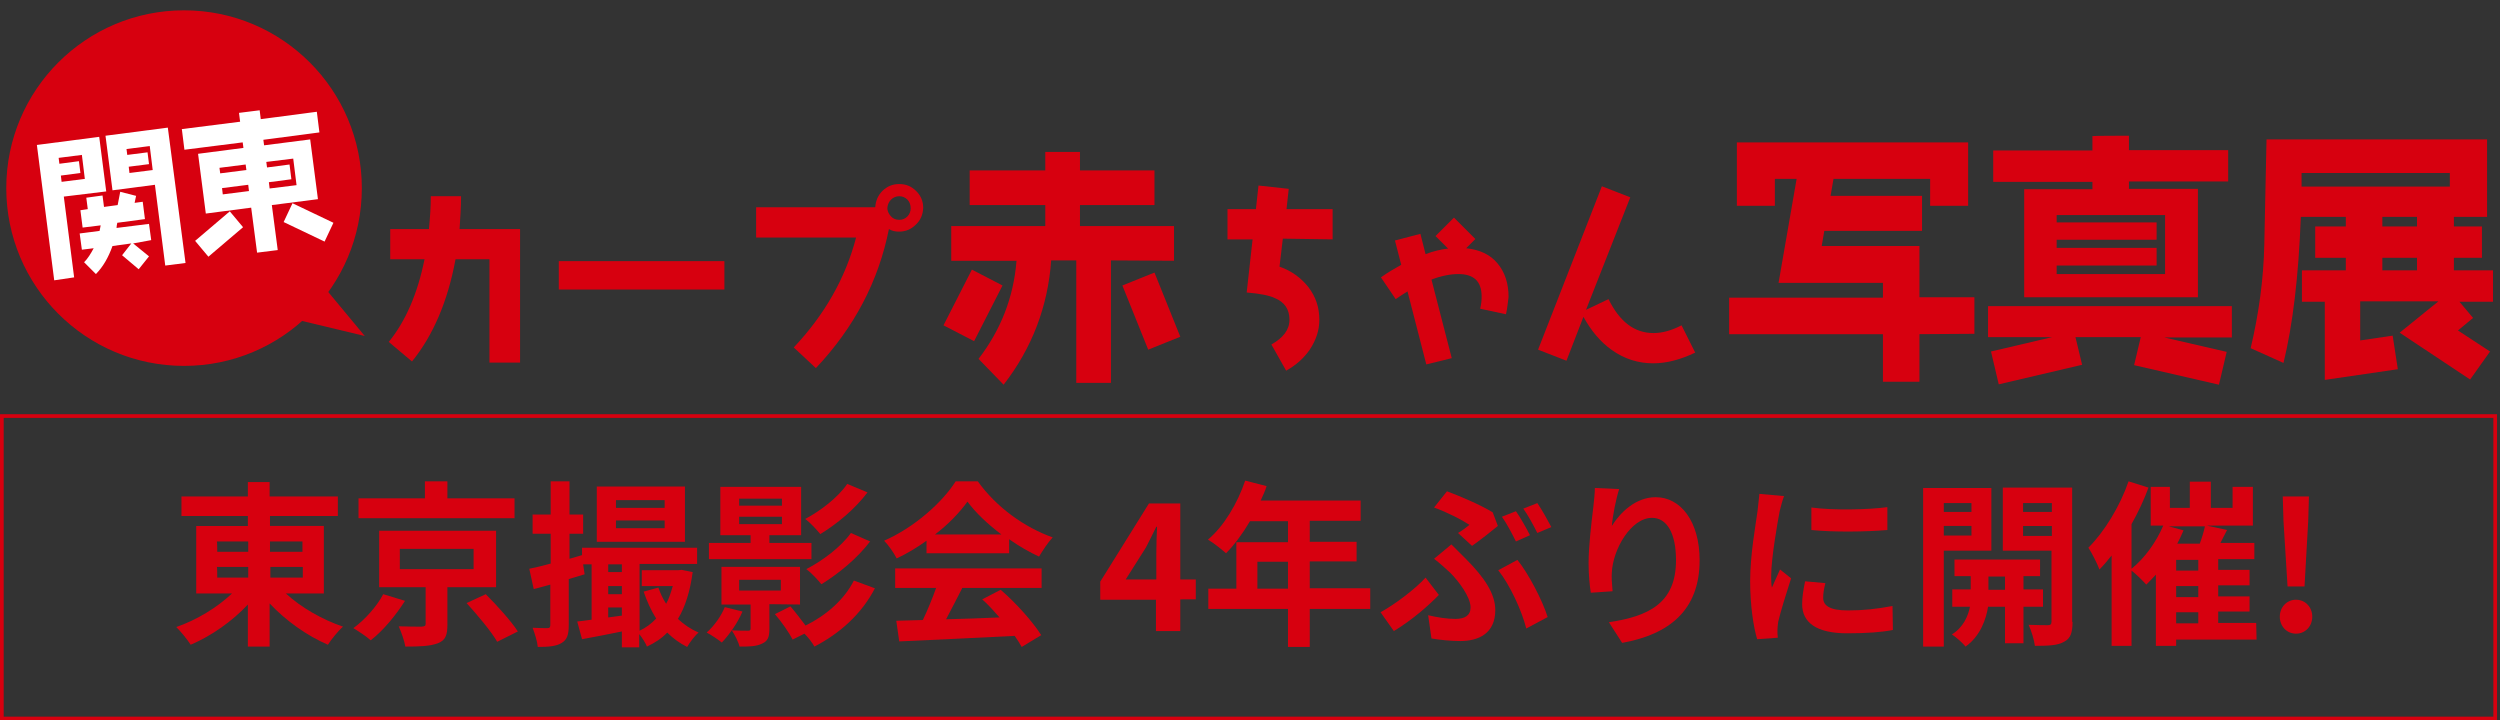
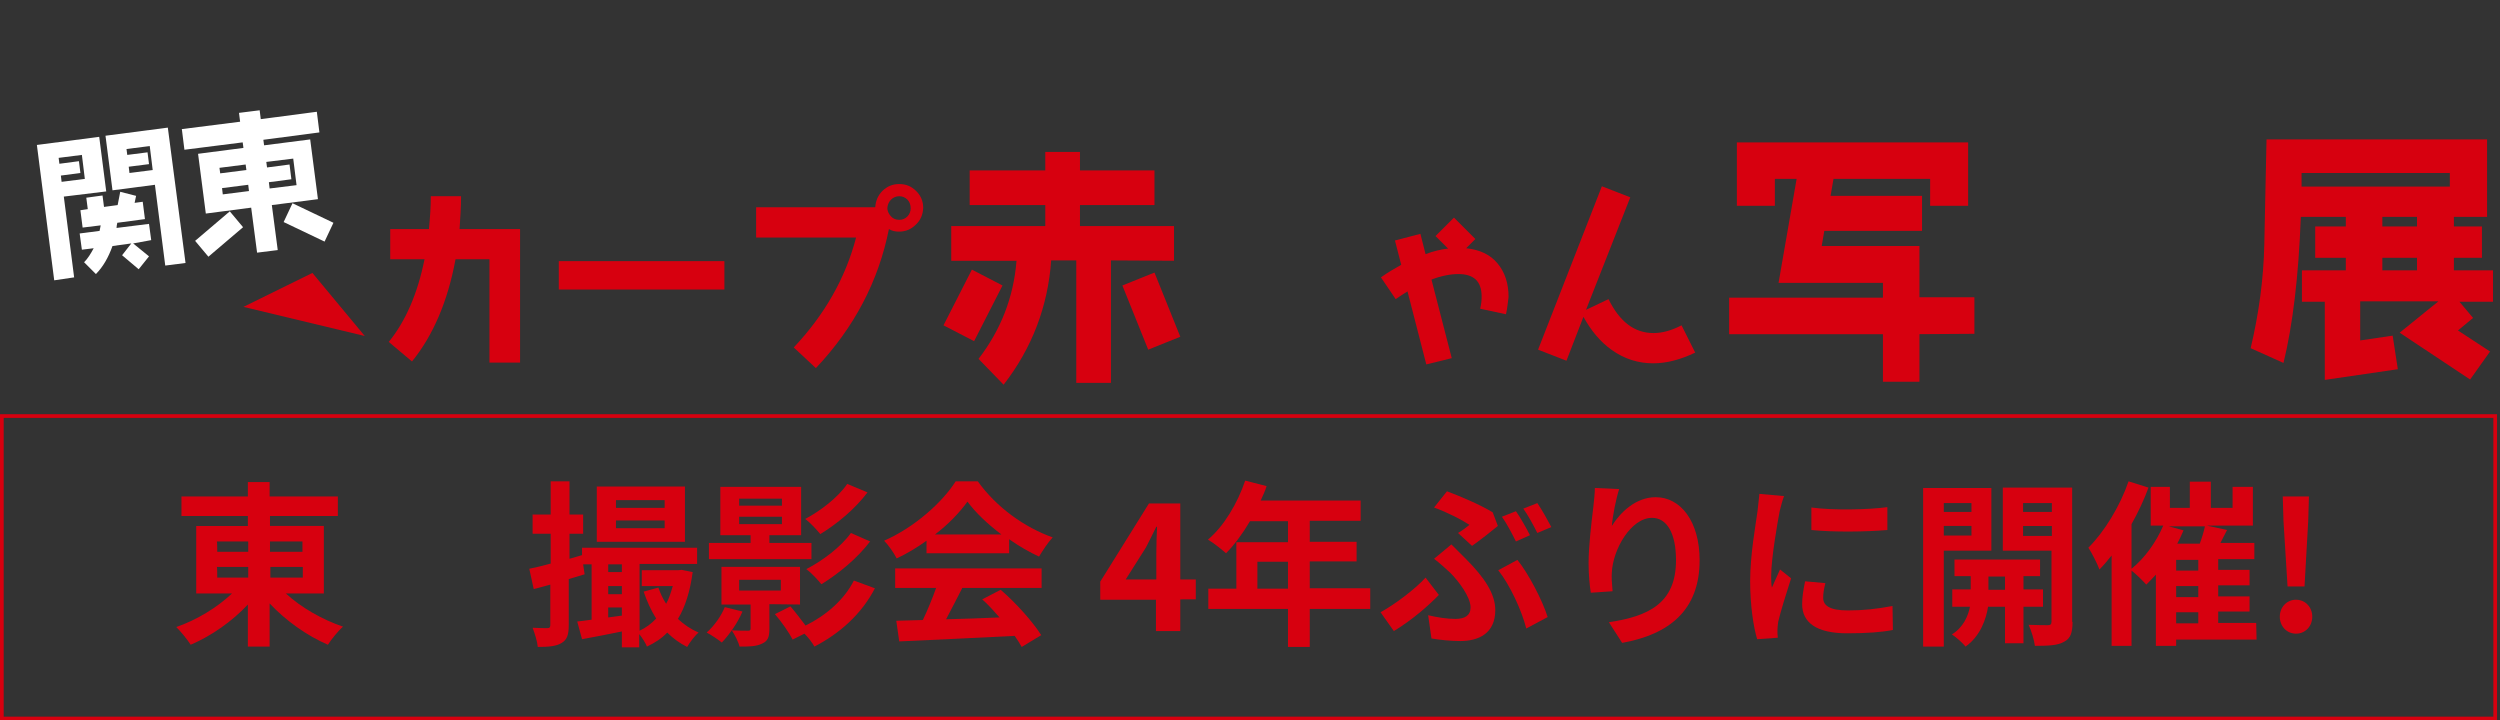
<svg xmlns="http://www.w3.org/2000/svg" version="1.1" id="レイヤー_1" x="0px" y="0px" viewBox="0 0 677.8 195.3" style="enable-background:new 0 0 677.8 195.3;" xml:space="preserve">
  <rect x="0" y="0" width="677.8" height="195.3" fill="#333333" stroke="none" />
  <style type="text/css">
	.st0{fill:#D7000F;}
	.st1{fill:#FFFFFF;}
</style>
  <g>
    <path class="st0" d="M77.5,160.9c4.1,3.8,9.9,7.1,15.5,9c-1.3,1.1-3.2,3.5-4.1,4.9c-5.6-2.4-11.4-6.5-15.8-11.2v11.7h-5.9v-11.4   c-4.3,4.6-9.9,8.5-15.5,10.9c-0.9-1.4-2.7-3.6-3.9-4.8c5.5-1.9,11.1-5.3,15.1-9.1h-9.7v-18.3h14v-2.7h-18v-5.3h18v-3.9h5.9v3.9   h18.5v5.3H73.2v2.7h14.6v18.3L77.5,160.9L77.5,160.9z M58.9,149.6h8.4v-2.8h-8.5C58.9,146.8,58.9,149.6,58.9,149.6z M58.9,156.6   h8.4v-2.9h-8.5C58.9,153.7,58.9,156.6,58.9,156.6z M73.2,146.8v2.8h8.8v-2.8H73.2z M82.1,153.7h-8.8v2.9h8.8V153.7z" />
-     <path class="st0" d="M109.8,162.9c-2.4,3.8-5.9,8.1-9.3,10.7c-1.2-1.1-3.4-2.5-4.7-3.3c3.2-2.3,6.5-6.1,8.1-9.2L109.8,162.9z    M139.5,140.5H97.2v-5.4h18v-4.6h6.1v4.6h18.2L139.5,140.5L139.5,140.5z M121.3,159.2v10.1c0,2.9-0.5,4.3-2.6,5.1   c-2.1,0.8-4.9,0.9-8.8,0.9c-0.3-1.7-1.1-3.9-1.8-5.5c2.4,0.1,5.5,0.1,6.2,0.1c0.9-0.1,1.1-0.2,1.1-0.8v-9.9h-12.6v-15.3h31.7v15.3   H121.3z M108.4,154.3h20v-5.5h-20V154.3z M131.7,161.1c3,3,6.9,7.3,8.7,10.1l-5.6,2.8c-1.6-2.8-5.3-7.2-8.3-10.5L131.7,161.1z" />
    <path class="st0" d="M187.8,155.1c-0.7,5.2-2,9.4-4,12.7c1.6,1.5,3.5,2.8,5.6,3.7c-1.1,0.9-2.4,2.7-3.1,3.9c-2-1-3.8-2.3-5.4-3.9   c-1.5,1.6-3.4,2.8-5.5,3.8c-0.4-1-1.3-2.4-2.1-3.4v3.6h-4.7v-4.3c-3.8,0.8-7.6,1.5-10.8,2.1l-1.3-4.8c1.1-0.1,2.4-0.3,3.9-0.5V153   h-2.3l0.4,2.7l-4.3,1.3v12.4c0,2.6-0.4,4-1.9,4.9c-1.4,0.9-3.5,1.1-6.5,1.1c-0.1-1.4-0.8-3.6-1.4-5.2c1.7,0.1,3.4,0.1,4,0.1   s0.8-0.2,0.8-0.9v-10.9c-1.6,0.4-3.1,0.9-4.5,1.2l-1.2-5.5c1.6-0.3,3.6-0.8,5.8-1.4v-8.1h-4.9v-5.2h4.9v-9h5.1v9h3.7v5.2h-3.7v6.8   l3.4-1v-2H189v4.4h-15.6v18.1c1.7-0.8,3.2-1.9,4.5-3.3c-1.4-2.2-2.5-4.7-3.4-7.3l4-1.1c0.5,1.5,1.2,3,2.1,4.4   c0.8-1.4,1.3-3.1,1.8-4.8H174v-4.3h9.9l0.9-0.1L187.8,155.1z M185.7,146.9h-23.9v-15h23.9V146.9z M164.9,153v2.1h3.7V153H164.9z    M164.9,161.1h3.7v-2.2h-3.7V161.1z M168.6,166.9v-2.2h-3.7v2.7L168.6,166.9z M180.3,135.6H167v2.1h13.2V135.6z M180.3,141.1H167   v2.1h13.2V141.1z" />
    <path class="st0" d="M201.3,165.8c-1.3,3.1-3.6,6.3-5.6,8.4c-1-0.8-2.9-2.1-4.1-2.7c2-1.8,3.9-4.4,4.9-6.9L201.3,165.8z M220,151.6   h-27.8v-4.4h11.3v-2.1h-8.2v-13.1h21.9v13.1h-8.6v2.1H220V151.6z M208.6,163.8v6.7c0,2.2-0.4,3.3-2,4c-1.6,0.8-3.6,0.8-6.1,0.8   c-0.3-1.3-1.3-3.2-2.1-4.4c1.8,0.1,3.7,0.1,4.3,0.1c0.6,0,0.8-0.1,0.8-0.6v-6.5h-7.9v-10.2h21.3v10.2L208.6,163.8L208.6,163.8z    M200.4,137.1H212v-1.9h-11.6V137.1z M200.4,142.1H212v-2h-11.6V142.1z M200.4,160.1h11.3v-2.9h-11.3V160.1z M237.2,159.5   c-3.6,7-9.6,12.3-16.4,15.8c-0.6-1.1-1.6-2.4-2.7-3.5l-3.2,1.6c-0.9-1.8-3-4.8-4.8-6.9l4.2-2.1c1.3,1.5,2.9,3.6,4.1,5.2   c5.5-2.7,10.5-7,13.1-12.2L237.2,159.5z M235.2,133.5c-3.4,4.5-8.2,8.5-12.8,11.3c-1-1.2-2.6-3-4.1-4.1c4-2.1,8.9-5.8,11.4-9.5   L235.2,133.5z M235.9,146.8c-3.5,4.6-8.5,8.7-13.2,11.6c-1-1.2-2.6-3-4.1-4.1c4.3-2.2,9.4-6,12.1-9.8L235.9,146.8z" />
    <path class="st0" d="M251.2,146.6c-2.5,1.8-5.3,3.5-8.1,4.8c-0.7-1.4-2.2-3.6-3.4-4.8c8.2-3.6,15.8-10.4,19.4-16.1h6   c5.1,7.1,12.7,12.5,20.3,15.2c-1.4,1.5-2.7,3.6-3.7,5.2c-2.6-1.2-5.4-2.8-8.1-4.7v3.8h-22.4V146.6z M242.7,154.1h39.7v5.3h-21.5   c-1.4,2.8-3,5.8-4.4,8.5c4.6-0.1,9.5-0.3,14.5-0.5c-1.5-1.7-3.1-3.5-4.7-4.9l5-2.6c4.3,3.7,8.7,8.7,11,12.3l-5.3,3.2   c-0.5-0.9-1.1-1.9-1.9-3c-11.3,0.6-23.1,1.1-31.3,1.5l-0.8-5.6l7.2-0.2c1.3-2.7,2.6-5.9,3.6-8.7h-11.1V154.1z M271.5,144.9   c-3.7-2.8-7-5.9-9.2-8.9c-2.1,2.9-5.1,6.1-8.8,8.9H271.5z" />
    <path class="st0" d="M313.5,162.6h-15.2v-4.9l13.2-21.2h8.5v20.6h4.2v5.4H320v8.6h-6.6V162.6z M313.5,157.1v-6.9   c0-2.1,0.1-5.3,0.2-7.4h-0.2c-0.9,1.9-1.8,3.6-2.8,5.6l-5.5,8.7L313.5,157.1L313.5,157.1z" />
    <path class="st0" d="M371.5,165.1h-16.4v10.3h-5.9v-10.3h-21.6v-5.5h7.6V147h14v-5.7h-10.3c-2,3.4-4.3,6.5-6.5,8.7   c-1.1-1-3.5-2.9-4.9-3.7c4.3-3.6,8-9.8,10.1-16l5.8,1.5c-0.4,1.3-1,2.6-1.6,3.9h27.1v5.5h-13.8v5.7h12.7v5.3h-12.7v7.3h16.4   L371.5,165.1L371.5,165.1z M349.2,159.6v-7.3h-8.3v7.3H349.2z" />
    <path class="st0" d="M377.9,171.1l-3.6-5.1c4.1-2.3,9.4-6.3,12.2-9.4l3.6,4.7C387.4,164.1,383,168,377.9,171.1z M394.6,167.8   c2.5,0,4.1-0.9,4.1-3.1c0-2.9-3.3-7.2-5.5-9.4c-1.2-1.1-2.8-2.6-4.4-3.8l4.7-3.9c1.4,1.4,2.6,2.6,3.9,3.9c5.1,5.1,8,9.5,8,13.9   c0,6.4-4.6,8.4-9.5,8.4c-2.6,0-5.4-0.3-7.8-0.7l-0.9-6.3C389.8,167.4,392.3,167.8,394.6,167.8z M398.4,142.3   c-2.1-1.4-6-3.4-9.6-4.7l3.5-4.4c4,1.5,9.1,3.7,12.4,5.7l1.4,3.7c-1.3,1.1-5,4-7,5.4l-3.8-3.5C396.5,143.8,397.7,142.9,398.4,142.3   z M406.2,154.6l5.2-2.8c3,3.7,6.8,11,8.2,15.5l-5.8,3.1C412.6,165.6,409.4,158.6,406.2,154.6z M414.8,145.1l-3.8,1.7   c-1-2-2.5-4.9-3.8-6.7l3.8-1.5C412.2,140.3,413.9,143.3,414.8,145.1z M420.6,142.9l-3.8,1.6c-1-2-2.5-4.8-3.8-6.6l3.8-1.5   C418,138.1,419.7,141.2,420.6,142.9z" />
    <path class="st0" d="M437,142.6c2.3-3.7,6.5-7.8,11.9-7.8c6.7,0,11.9,6.5,11.9,17.1c0,13.6-8.3,20.1-21,22.4l-3.6-5.6   c10.7-1.6,18.2-5.1,18.2-16.8c0-7.4-2.5-11.5-6.5-11.5c-5.7,0-10.6,8.5-10.9,14.8c-0.1,1.3,0,2.8,0.2,5.1l-5.9,0.4   c-0.3-1.9-0.6-4.8-0.6-8c0-4.5,0.7-10.4,1.3-15.4c0.2-1.8,0.4-3.7,0.4-5l6.6,0.3C438.2,134.9,437.2,139.9,437,142.6z" />
    <path class="st0" d="M482.5,138.6c-0.6,3.2-2.3,12.8-2.3,17.6c0,0.9,0,2.2,0.2,3.1c0.7-1.6,1.5-3.3,2.2-4.9l3,2.4   c-1.3,4-2.9,9.2-3.5,11.8c-0.1,0.7-0.2,1.8-0.2,2.3c0,0.5,0,1.3,0.1,2l-5.6,0.4c-1-3.3-1.9-9.2-1.9-15.7c0-7.2,1.5-15.3,2-19   c0.1-1.3,0.4-3.2,0.5-4.7l6.7,0.6C483.3,135.4,482.7,137.8,482.5,138.6z M494.3,162.1c0,2.1,1.8,3.4,6.7,3.4   c4.3,0,7.8-0.4,12.1-1.2l0.1,6.5c-3.1,0.6-7,0.9-12.4,0.9c-8.3,0-12.2-2.9-12.2-7.9c0-1.9,0.3-3.8,0.8-6.2l5.5,0.5   C494.5,159.7,494.3,160.8,494.3,162.1z M511.7,137.5v6.2c-5.9,0.5-14.6,0.6-20.6,0v-6.1C497,138.4,506.5,138.2,511.7,137.5z" />
    <path class="st0" d="M527,149.3v26h-5.6v-43h18.5v17L527,149.3L527,149.3z M527,136.4v2.4h7.5v-2.4H527z M534.5,145.2v-2.6H527v2.6   H534.5z M548.6,164.5v9.9h-5v-9.9H539c-0.5,3.3-2.1,8-6.1,10.8c-0.8-1-2.5-2.5-3.7-3.3c3.1-1.9,4.4-5,4.9-7.5h-4.8v-4.7h5v-3.6   h-4.4v-4.5h23.2v4.5h-4.5v3.6h5.3v4.7H548.6z M543.6,159.9v-3.6h-4.5v3.6H543.6z M561.9,168.6c0,2.9-0.5,4.5-2.3,5.4   c-1.7,1-4.2,1.1-7.9,1.1c-0.2-1.6-1-4.2-1.7-5.7c2.2,0.1,4.5,0.1,5.2,0.1c0.8,0,1-0.3,1-1v-19.2h-13.2v-17.1h18.8V168.6z    M548.5,136.4v2.4h7.8v-2.4H548.5z M556.3,145.3v-2.7h-7.8v2.7H556.3z" />
    <path class="st0" d="M611.8,173.4H590v1.7h-5.5v-19.3c-0.9,1-1.8,1.9-2.6,2.7c-0.9-1-2.8-2.9-4-3.8v20.4h-5.4v-24.5   c-1.1,1.4-2.2,2.7-3.3,3.8c-0.5-1.4-2.1-4.6-3-5.9c4.3-4.3,8.5-11.1,10.9-18l5.4,1.7c-1.2,3.3-2.8,6.7-4.6,9.9v12.1   c3.5-2.8,6.7-7.2,8.6-11.7h-3.4v-10.5h5.2v5.7h5.4v-7.1h5.7v7.1h5.9v-5.7h5.5v10.5h-12.5l5.5,1.2l-1.8,3.5h9.2v4.4h-9.8v2.9h8.5   v4.2h-8.5v3h8.5v4.1h-8.5v3.1h10.3L611.8,173.4L611.8,173.4z M592,143.8c-0.5,1.2-1.1,2.4-1.7,3.6h6.1c0.6-1.6,1.1-3.3,1.4-4.7H588   L592,143.8z M596,151.8h-6v2.9h6V151.8z M596,158.9h-6v3h6V158.9z M590,169h6V166h-6V169z" />
    <path class="st0" d="M618.1,167.2c0-2.6,1.9-4.6,4.4-4.6s4.4,2,4.4,4.6c0,2.6-1.9,4.6-4.4,4.6S618.1,169.8,618.1,167.2z    M619.1,141.3l-0.2-6.7h7.1l-0.2,6.7l-1,17.7h-4.6L619.1,141.3z" />
  </g>
  <g>
    <path class="st0" d="M676,113.3v81H1v-81H676 M677,112.3H0v83h677V112.3L677,112.3z" />
  </g>
  <g>
    <path class="st0" d="M132.7,98.3v-28h-9.2c-2.1,11.4-6.1,20.7-11.8,27.7l-6.3-5.3c4.5-5.5,7.8-13,9.7-22.4h-9.3v-8.2h10.5   c0.3-3.1,0.5-6.1,0.5-8.9h8.2c0,2.9-0.2,5.9-0.4,8.9h16.4v36.2L132.7,98.3L132.7,98.3z" />
    <path class="st0" d="M151.5,78.5v-7.7h44.9v7.7H151.5z" />
    <path class="st0" d="M248.3,60.9c-1.3,1.3-2.8,1.9-4.6,1.9c-1,0-1.9-0.2-2.7-0.7c-2.8,14.1-9.4,26.7-19.8,37.7l-6-5.6   c8.3-8.8,14-18.7,16.9-29.8H205v-8.2h32.3c0.1-1.7,0.7-3.2,2-4.5c1.3-1.2,2.7-1.8,4.5-1.8c1.8,0,3.3,0.6,4.6,1.9   c1.3,1.3,1.9,2.8,1.9,4.6C250.2,58.2,249.6,59.7,248.3,60.9z M246,54.1c-0.6-0.6-1.4-0.9-2.2-0.9c-0.8,0-1.6,0.3-2.2,0.9   s-0.9,1.3-1,2.1c-0.1,0.9,0.3,1.7,0.9,2.4c0.6,0.7,1.4,1,2.3,1c0.9,0,1.6-0.3,2.2-0.9c0.6-0.6,0.9-1.4,0.9-2.2   C246.9,55.5,246.6,54.7,246,54.1z" />
    <path class="st0" d="M264.1,92.5l-8.3-4.3l7.7-15.1l8.3,4.3L264.1,92.5z M301.2,70.6v33.2h-9.4V70.6H285   c-0.9,12.5-5.2,23.8-12.9,33.7l-6.8-7c6-7.8,9.5-16.6,10.3-26.6h-17.7v-9.4h25.5v-5.7h-20.5v-9.4h20.5v-5h9.4v5H313v9.4h-20.2v5.7   h25.5v9.4L301.2,70.6L301.2,70.6z M311.3,94.8l-7-17.4l8.7-3.5l7,17.4L311.3,94.8z" />
-     <path class="st0" d="M347.8,64.7l-0.9,7.6c3.2,1.1,5.8,3,7.8,5.5c2,2.6,3,5.5,3,8.9c0,2.9-0.9,5.5-2.6,8.1   c-1.6,2.3-3.7,4.2-6.4,5.7l-4-7.1c3.2-1.8,4.9-4,4.9-6.7c0-2.8-1.3-4.8-4-5.9c-1.5-0.7-4-1.2-7.6-1.5l1.6-14.4h-6.8v-8.2h7.7   l0.7-6.4l8.2,0.9l-0.6,5.5h12.5v8.2L347.8,64.7L347.8,64.7z" />
    <path class="st0" d="M408.3,85.2l-7-1.5c0.3-1.2,0.4-2.3,0.4-3.3c0-4.1-2.1-6.1-6.3-6.1c-2.2,0-4.7,0.5-7.3,1.5l5.5,21.3l-6.9,1.7   L381.6,79c-1.1,0.7-2.2,1.4-3.2,2.1l-4-5.9c1.8-1.3,3.7-2.4,5.5-3.4l-1.7-6.6l6.9-1.8l1.4,5.5c2.1-0.8,4.2-1.3,6.1-1.5l-3.4-3.4   l5-5l5.8,5.8l-2.5,2.5c3.7,0.4,6.5,1.7,8.5,4.1c2,2.4,3,5.4,3,9.1C408.8,81.9,408.7,83.5,408.3,85.2z" />
    <path class="st0" d="M448.2,98.5c-4.1,0-7.8-1.2-11.2-3.6c-3.1-2.2-5.6-5.2-7.7-9l-4.6,11.9l-7.7-3l17.3-44.3l7.7,3L430,84l6.1-2.9   c3,6.1,7,9.2,12.2,9.2c2.4,0,4.9-0.7,7.6-2.1l3.7,7.4C455.6,97.5,451.9,98.5,448.2,98.5z" />
  </g>
  <g>
    <path class="st0" d="M520.4,90.6v12.9h-9.9V90.6h-41.7v-9.9h41.7v-4h-28.3l4.9-28.2h-5.9v7.3h-10.3V38.6h62.7v17.2h-10.3v-7.3   h-26.2l-0.8,4.6h24.8v9.5h-26.5l-0.7,4.1h26.5v13.9h14.9v9.9L520.4,90.6L520.4,90.6z" />
-     <path class="st0" d="M580.4,91.4h-17.7l1.8,7.5l-22.6,5.3l-2.1-8.9l16.6-3.9H539V83h66.1v8.5h-18.3l16.9,3.9l-2.1,8.9l-23-5.3   L580.4,91.4z M577.2,36.8v3.9h26.9v8.5h-26.9v2h18.7v29.4h-47.1V51.3h18.5v-2h-26.9v-8.5h26.9v-3.9   C567.3,36.8,577.2,36.8,577.2,36.8z M557.6,58.3v2h27.1v4.7h-27.1v2.2h27.1V72h-27.1v2.3h29.4v-16H557.6z" />
    <path class="st0" d="M666.8,81.8l3.7,4.4l-4.1,3.4l8.7,5.7l-5.4,7.6l-19.1-12.7l10.5-8.5h-21.2v10.6l8.8-1.3l1.4,9.1l-19.8,2.9   V81.8h-6.2v-8.5H636v-3.4h-8.3v-8.5h8.3v-2.6h-12.2c-0.6,16.1-2.2,29.4-4.7,39.6l-8.9-4c2.2-9.3,3.5-18.6,3.7-28.2l0.6-28.4h59.8   v21h-9v2.6h7.6v8.5h-7.6v3.4h10.6v8.5L666.8,81.8L666.8,81.8z M664.3,46.9H624v3.7h40.2V46.9z M655.3,58.8h-9.4v2.6h9.4V58.8z    M655.3,69.9h-9.4v3.4h9.4V69.9z" />
  </g>
  <g>
-     <circle class="st0" cx="49.9" cy="51" r="48.2" />
    <g>
      <path class="st1" d="M17.3,53.3l2.8,21.9L14.7,76L10,39.3l16.9-2.2l1.9,14.8L17.3,53.3z M22.2,42l-6.3,0.8l0.2,1.6l5.3-0.7    l0.4,3.2l-5.3,0.7l0.2,1.7l6.3-0.8L22.2,42z M36.1,66l4.3,3.5L37.6,73l-4.5-3.8l2.5-3.2l-5.1,0.7c-1.1,3.1-2.6,5.7-4.5,7.6    l-3.2-3.2c1-1,1.8-2.3,2.6-3.8l-3.2,0.4l-0.6-4.4l5.4-0.7c0.1-0.5,0.2-1,0.3-1.5l-4.9,0.6l-0.6-4.7l2-0.3l-0.4-3.1l4.4-0.6    l0.4,3.1l3.7-0.5l0.7-3.6l4.3,1.1l-0.4,1.9l2.2-0.3l0.6,4.7l-7.5,1c-0.1,0.5-0.2,1-0.2,1.4l8.8-1.1l0.6,4.4L36.1,66z M44.8,72    L42,50.1l-11.5,1.5l-1.9-14.8l16.9-2.2l4.8,36.7L44.8,72z M40.6,39.6l-6.3,0.8l0.2,1.6l5.5-0.7l0.4,3.2l-5.5,0.7l0.2,1.7l6.3-0.8    L40.6,39.6z" />
      <path class="st1" d="M71.4,37.9l0.2,1.5l12.5-1.6L86.2,54l-12.5,1.6l1.6,12.2l-5.6,0.7l-1.6-12.2l-12.3,1.6l-2.1-16.2L66,40.1    l-0.2-1.5l-15.8,2l-0.7-5.6l15.8-2l-0.3-2.4l5.6-0.7l0.3,2.4l15.2-2l0.7,5.6L71.4,37.9z M56.5,69.6l-3.6-4.3l9.4-8l3.6,4.3    L56.5,69.6z M66.6,44.6l-7.1,0.9l0.2,1.5l7.1-0.9L66.6,44.6z M67.3,50.1l-7.1,0.9l0.2,1.7l7.1-0.9L67.3,50.1z M79.5,43l-7.3,0.9    l0.2,1.5l6.1-0.8l0.5,4l-6.1,0.8l0.2,1.7l7.3-0.9L79.5,43z M88,65.5l-11.1-5.3l2.4-5.1l11.1,5.3L88,65.5z" />
    </g>
  </g>
  <polyline class="st0" points="84.7,74 98.9,91.1 66,83.2 " />
</svg>